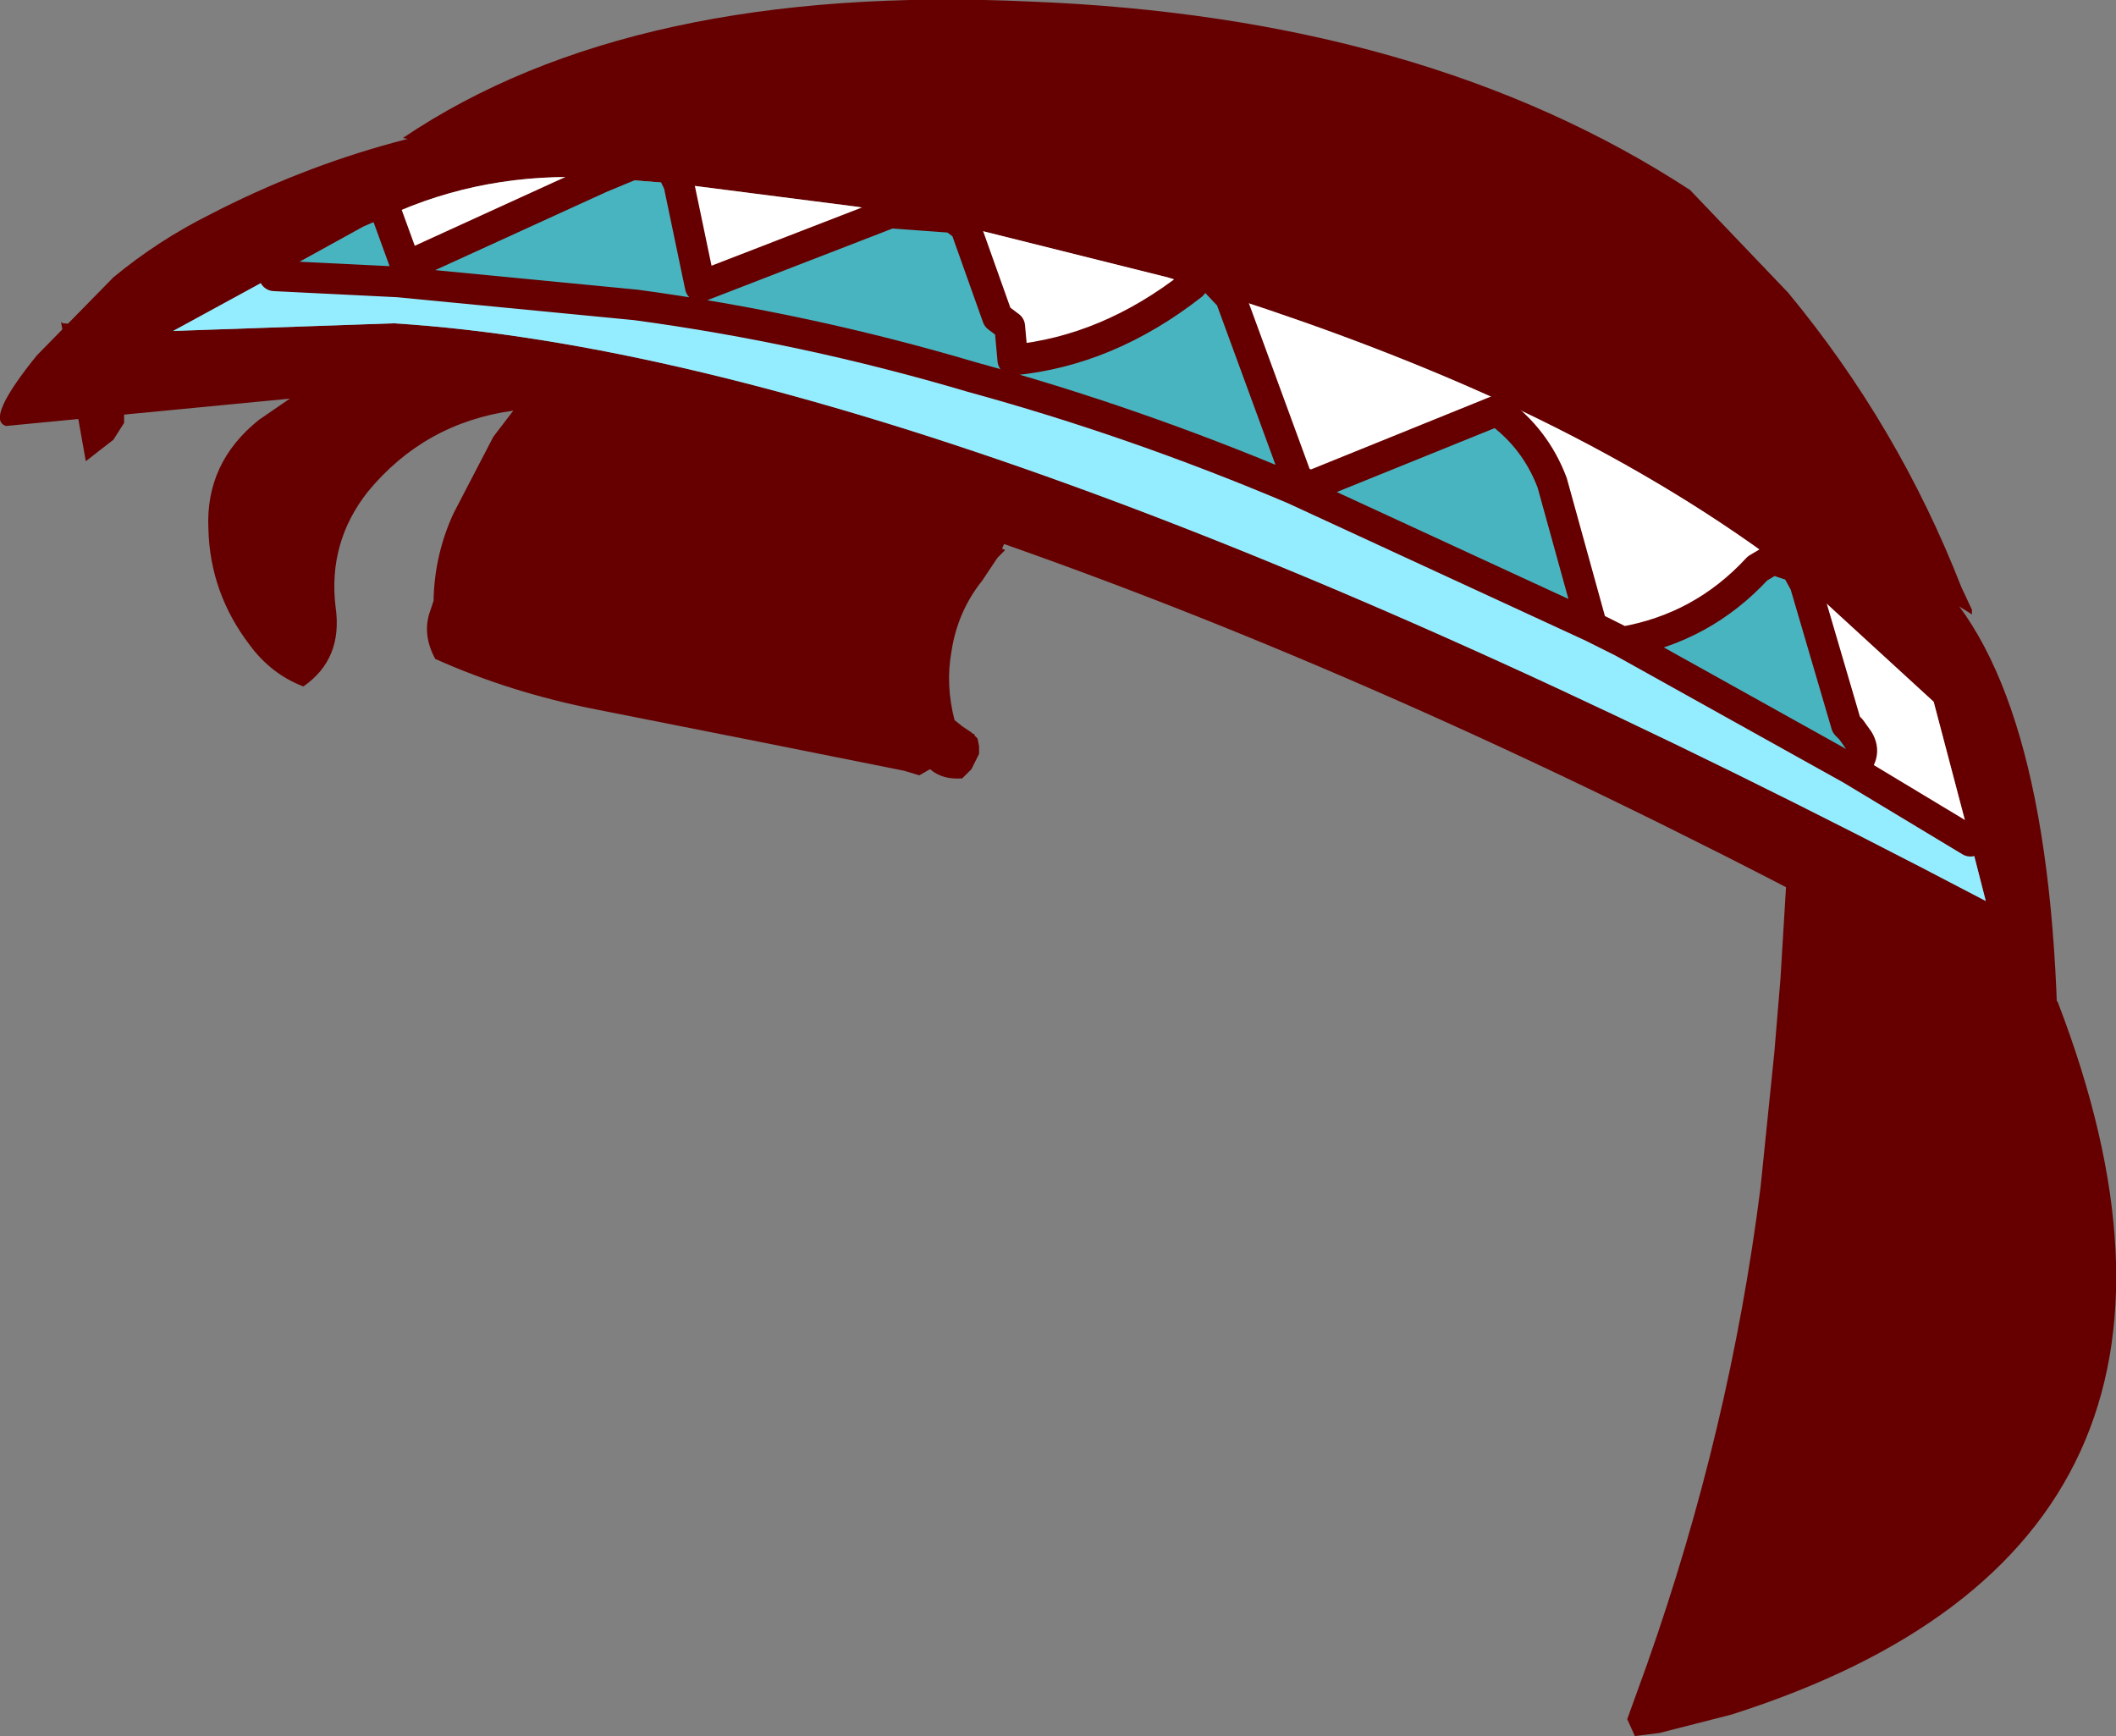
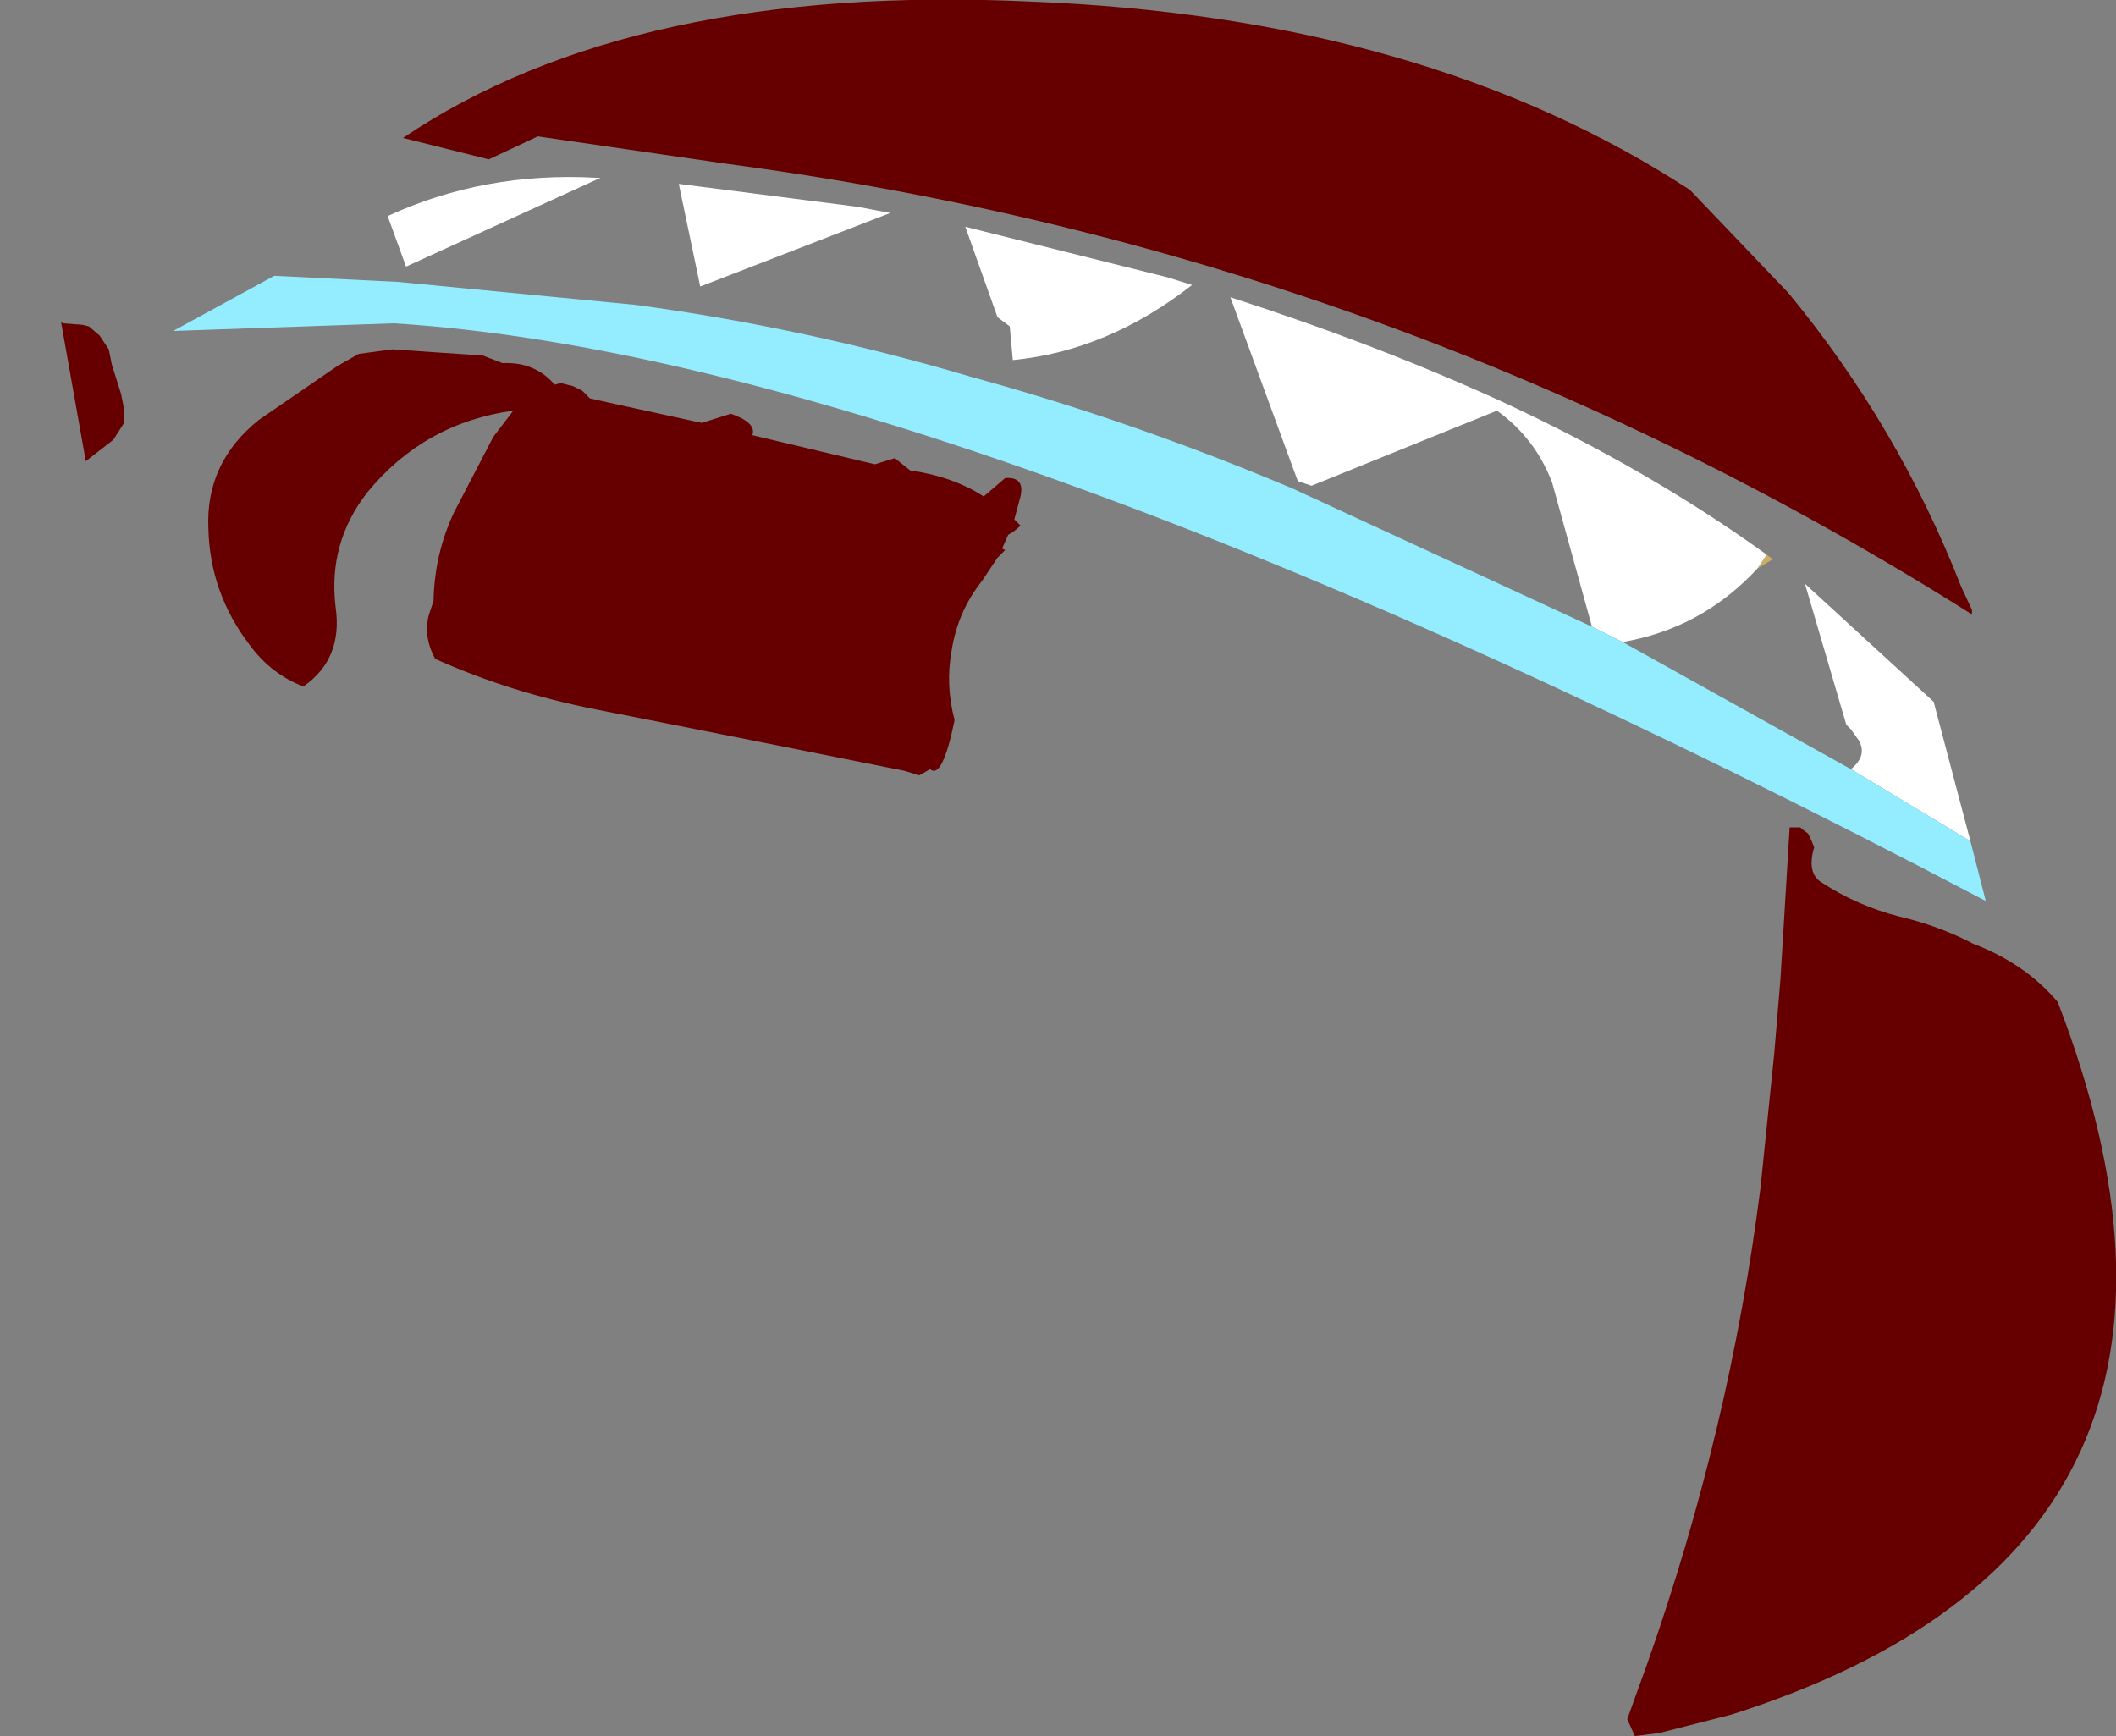
<svg xmlns="http://www.w3.org/2000/svg" height="56.65px" width="69.05px">
  <rect width="100%" height="100%" fill="#808080" stroke="none" />
  <g transform="matrix(1.0, 0.0, 0.0, 1.0, 36.0, 26.6)">
-     <path d="M4.15 -16.9 L3.3 -17.8 2.9 -17.3 3.3 -17.8 4.15 -16.9 2.9 -17.3 2.1 -17.55 -4.5 -19.2 -4.9 -19.5 -6.95 -19.65 -4.9 -19.5 -4.5 -19.2 -6.95 -19.65 -8.0 -19.85 -13.85 -20.6 -16.4 -20.8 -16.5 -20.8 -16.55 -20.8 Q-20.2 -21.0 -23.35 -19.55 L-24.15 -19.2 -27.05 -17.6 -30.35 -15.8 -23.15 -16.05 Q-4.9 -14.9 28.8 2.8 L28.3 0.85 27.1 -3.7 22.9 -7.55 22.6 -8.1 21.85 -8.35 22.6 -8.1 22.9 -7.55 21.85 -8.35 21.65 -8.5 Q17.85 -11.25 13.0 -13.5 8.95 -15.35 4.15 -16.9 M-23.75 -20.15 L-23.35 -19.55 -23.75 -20.15 M26.7 -8.15 Q30.9 -4.6 31.15 7.15 1.2 -9.75 -22.3 -14.0 L-35.8 -12.7 Q-36.5 -12.9 -34.8 -15.0 L-32.3 -17.55 Q-30.85 -18.75 -29.15 -19.6 -23.35 -22.6 -16.9 -22.95 L-16.0 -22.95 -7.4 -21.85 Q3.85 -20.0 13.15 -15.85 22.45 -11.7 26.7 -8.15 M-13.85 -20.6 L-14.35 -21.65 -16.4 -20.8 -14.35 -21.65 -13.85 -20.6" fill="#660000" fill-rule="evenodd" stroke="none" />
    <path d="M21.65 -8.5 L21.85 -8.35 21.35 -8.05 21.65 -8.5" fill="#ceae64" fill-rule="evenodd" stroke="none" />
-     <path d="M-27.05 -17.6 L-24.15 -19.2 -23.35 -19.55 -22.75 -17.9 -16.4 -20.8 -13.85 -20.6 -13.15 -17.25 -6.95 -19.65 -4.5 -19.2 -3.45 -16.25 -3.05 -15.95 -2.95 -14.85 Q0.15 -15.15 2.9 -17.3 L4.15 -16.9 6.35 -10.9 6.8 -10.75 12.85 -13.2 Q14.1 -12.3 14.65 -10.85 L15.95 -6.15 6.2 -10.65 Q1.0 -12.85 -4.3 -14.3 -9.7 -15.9 -15.25 -16.65 L-23.0 -17.4 -27.05 -17.6 M16.95 -5.65 Q19.55 -6.1 21.35 -8.05 L21.85 -8.35 22.9 -7.55 24.25 -2.95 24.4 -2.8 24.65 -2.45 Q24.95 -1.95 24.4 -1.5 L16.95 -5.65" fill="#48b4bf" fill-rule="evenodd" stroke="none" />
    <path d="M4.15 -16.9 Q8.95 -15.35 13.0 -13.5 17.85 -11.25 21.65 -8.5 L21.35 -8.05 Q19.55 -6.1 16.95 -5.65 L15.95 -6.15 14.65 -10.85 Q14.1 -12.3 12.85 -13.2 L6.8 -10.75 6.35 -10.9 4.15 -16.9 M22.9 -7.55 L27.1 -3.7 28.3 0.85 24.4 -1.5 Q24.95 -1.95 24.65 -2.45 L24.4 -2.8 24.25 -2.95 22.9 -7.55 M-4.5 -19.2 L2.1 -17.55 2.9 -17.3 Q0.15 -15.15 -2.95 -14.85 L-3.05 -15.95 -3.45 -16.25 -4.5 -19.2 M-16.4 -20.8 L-22.75 -17.9 -23.35 -19.55 Q-20.2 -21.0 -16.55 -20.8 L-16.5 -20.8 -16.4 -20.8 M-6.95 -19.65 L-13.15 -17.25 -13.85 -20.6 -8.0 -19.85 -6.95 -19.65" fill="#ffffff" fill-rule="evenodd" stroke="none" />
    <path d="M28.3 0.85 L28.8 2.8 Q-4.9 -14.9 -23.15 -16.05 L-30.35 -15.8 -27.05 -17.6 -23.0 -17.4 -15.25 -16.65 Q-9.7 -15.9 -4.3 -14.3 1.0 -12.85 6.2 -10.65 L15.95 -6.15 16.95 -5.65 24.4 -1.5 28.3 0.85" fill="#94edff" fill-rule="evenodd" stroke="none" />
-     <path d="M2.9 -17.3 L3.3 -17.8 4.15 -16.9 6.35 -10.9 6.8 -10.75 12.85 -13.2 Q14.1 -12.3 14.65 -10.85 L15.95 -6.15 16.95 -5.65 Q19.55 -6.1 21.35 -8.05 L21.85 -8.35 22.6 -8.1 22.9 -7.55 24.25 -2.95 24.4 -2.8 24.65 -2.45 Q24.95 -1.95 24.4 -1.5 L28.3 0.85 M-23.35 -19.55 L-23.75 -20.15 M-4.5 -19.2 L-3.45 -16.25 -3.05 -15.95 -2.95 -14.85 Q0.15 -15.15 2.9 -17.3 M15.95 -6.15 L6.2 -10.65 Q1.0 -12.85 -4.3 -14.3 -9.7 -15.9 -15.25 -16.65 L-23.0 -17.4 -27.05 -17.6 M24.4 -1.5 L16.95 -5.65 M-23.35 -19.55 L-22.75 -17.9 -16.4 -20.8 -14.35 -21.65 -13.85 -20.6 -13.15 -17.25 -6.95 -19.65 -4.9 -19.5 -4.5 -19.2" fill="none" stroke="#660000" stroke-linecap="round" stroke-linejoin="round" stroke-width="1.0" />
-     <path d="M28.35 -6.7 L28.35 -6.55 Q9.65 -18.35 -12.25 -21.25 L-18.45 -22.15 -20.05 -21.4 -22.85 -22.1 Q-15.35 -27.15 -2.4 -26.55 10.5 -26.05 19.15 -20.4 L22.35 -17.05 Q25.95 -12.7 28.0 -7.45 L28.35 -6.7 M-34.0 -16.05 L-34.0 -16.1 -33.95 -16.05 -33.3 -16.0 -33.1 -15.95 -32.75 -15.65 -32.45 -15.2 -32.35 -14.7 -32.05 -13.75 -31.95 -13.25 -31.95 -12.8 -32.3 -12.25 -33.2 -11.55 -34.0 -16.05 M-25.0 -14.65 L-24.3 -15.05 -23.2 -15.2 -21.75 -15.1 -20.25 -15.0 -19.6 -14.75 Q-18.55 -14.8 -17.9 -14.05 L-17.7 -14.1 -17.3 -14.0 -17.0 -13.85 -16.75 -13.6 -15.85 -13.4 -13.1 -12.8 -12.15 -13.1 Q-11.3 -12.8 -11.45 -12.4 L-7.45 -11.45 -6.8 -11.65 -6.3 -11.25 Q-4.9 -11.05 -3.9 -10.4 L-3.2 -11.0 Q-2.55 -11.05 -2.7 -10.4 L-2.9 -9.65 -2.7 -9.45 Q-2.9 -9.25 -3.1 -9.15 L-3.3 -8.7 -3.2 -8.65 -3.45 -8.4 -3.95 -7.65 Q-4.75 -6.65 -4.95 -5.35 -5.15 -4.25 -4.85 -3.1 L-4.6 -2.9 -4.3 -2.7 -4.25 -2.65 -4.2 -2.65 -4.2 -2.6 -4.1 -2.5 -4.05 -2.25 -4.05 -2.0 -4.3 -1.5 -4.6 -1.2 Q-5.25 -1.15 -5.65 -1.5 L-6.0 -1.3 -6.5 -1.45 -11.25 -2.4 -16.55 -3.45 Q-19.35 -4.0 -21.8 -5.1 -22.2 -5.85 -22.0 -6.55 L-21.85 -7.0 -21.85 -7.1 Q-21.8 -8.55 -21.2 -9.85 L-19.9 -12.35 -19.25 -13.2 Q-22.15 -12.8 -24.0 -10.55 -25.3 -8.9 -25.05 -6.8 -24.8 -5.1 -26.1 -4.2 -27.15 -4.6 -27.85 -5.55 -29.15 -7.25 -29.2 -9.35 -29.3 -11.5 -27.55 -12.9 L-25.0 -14.65 M25.95 3.3 Q27.25 3.6 28.4 4.2 30.1 4.85 31.15 6.1 37.95 23.8 20.5 29.35 L18.15 29.95 17.35 30.05 17.1 29.5 17.75 27.7 Q20.45 20.05 21.45 12.15 L21.9 7.75 22.1 5.35 22.4 0.4 22.75 0.4 22.8 0.45 23.0 0.6 23.1 0.8 23.2 1.05 Q22.95 1.9 23.45 2.2 24.6 2.95 25.95 3.3" fill="#660000" fill-rule="evenodd" stroke="none" />
+     <path d="M28.35 -6.7 L28.35 -6.55 Q9.65 -18.35 -12.25 -21.25 L-18.45 -22.15 -20.05 -21.4 -22.85 -22.1 Q-15.35 -27.15 -2.4 -26.55 10.5 -26.05 19.15 -20.4 L22.35 -17.05 Q25.95 -12.7 28.0 -7.45 L28.35 -6.7 M-34.0 -16.05 L-34.0 -16.1 -33.95 -16.05 -33.3 -16.0 -33.1 -15.95 -32.75 -15.65 -32.45 -15.2 -32.35 -14.7 -32.05 -13.75 -31.95 -13.25 -31.95 -12.8 -32.3 -12.25 -33.2 -11.55 -34.0 -16.05 M-25.0 -14.65 L-24.3 -15.05 -23.2 -15.2 -21.75 -15.1 -20.25 -15.0 -19.6 -14.75 Q-18.55 -14.8 -17.9 -14.05 L-17.7 -14.1 -17.3 -14.0 -17.0 -13.85 -16.75 -13.6 -15.85 -13.4 -13.1 -12.8 -12.15 -13.1 Q-11.3 -12.8 -11.45 -12.4 L-7.45 -11.45 -6.8 -11.65 -6.3 -11.25 Q-4.9 -11.05 -3.9 -10.4 L-3.2 -11.0 Q-2.55 -11.05 -2.7 -10.4 L-2.9 -9.65 -2.7 -9.45 Q-2.9 -9.25 -3.1 -9.15 L-3.3 -8.7 -3.2 -8.65 -3.45 -8.4 -3.95 -7.65 Q-4.75 -6.65 -4.95 -5.35 -5.15 -4.25 -4.85 -3.1 Q-5.25 -1.15 -5.65 -1.5 L-6.0 -1.3 -6.5 -1.45 -11.25 -2.4 -16.55 -3.45 Q-19.35 -4.0 -21.8 -5.1 -22.2 -5.85 -22.0 -6.55 L-21.85 -7.0 -21.85 -7.1 Q-21.8 -8.55 -21.2 -9.85 L-19.9 -12.35 -19.25 -13.2 Q-22.15 -12.8 -24.0 -10.55 -25.3 -8.9 -25.05 -6.8 -24.8 -5.1 -26.1 -4.2 -27.15 -4.6 -27.85 -5.55 -29.15 -7.25 -29.2 -9.35 -29.3 -11.5 -27.55 -12.9 L-25.0 -14.65 M25.95 3.3 Q27.25 3.6 28.4 4.2 30.1 4.85 31.15 6.1 37.95 23.8 20.5 29.35 L18.15 29.95 17.35 30.05 17.1 29.5 17.75 27.7 Q20.45 20.05 21.45 12.15 L21.9 7.75 22.1 5.35 22.4 0.4 22.75 0.4 22.8 0.45 23.0 0.6 23.1 0.8 23.2 1.05 Q22.95 1.9 23.45 2.2 24.6 2.95 25.95 3.3" fill="#660000" fill-rule="evenodd" stroke="none" />
  </g>
</svg>